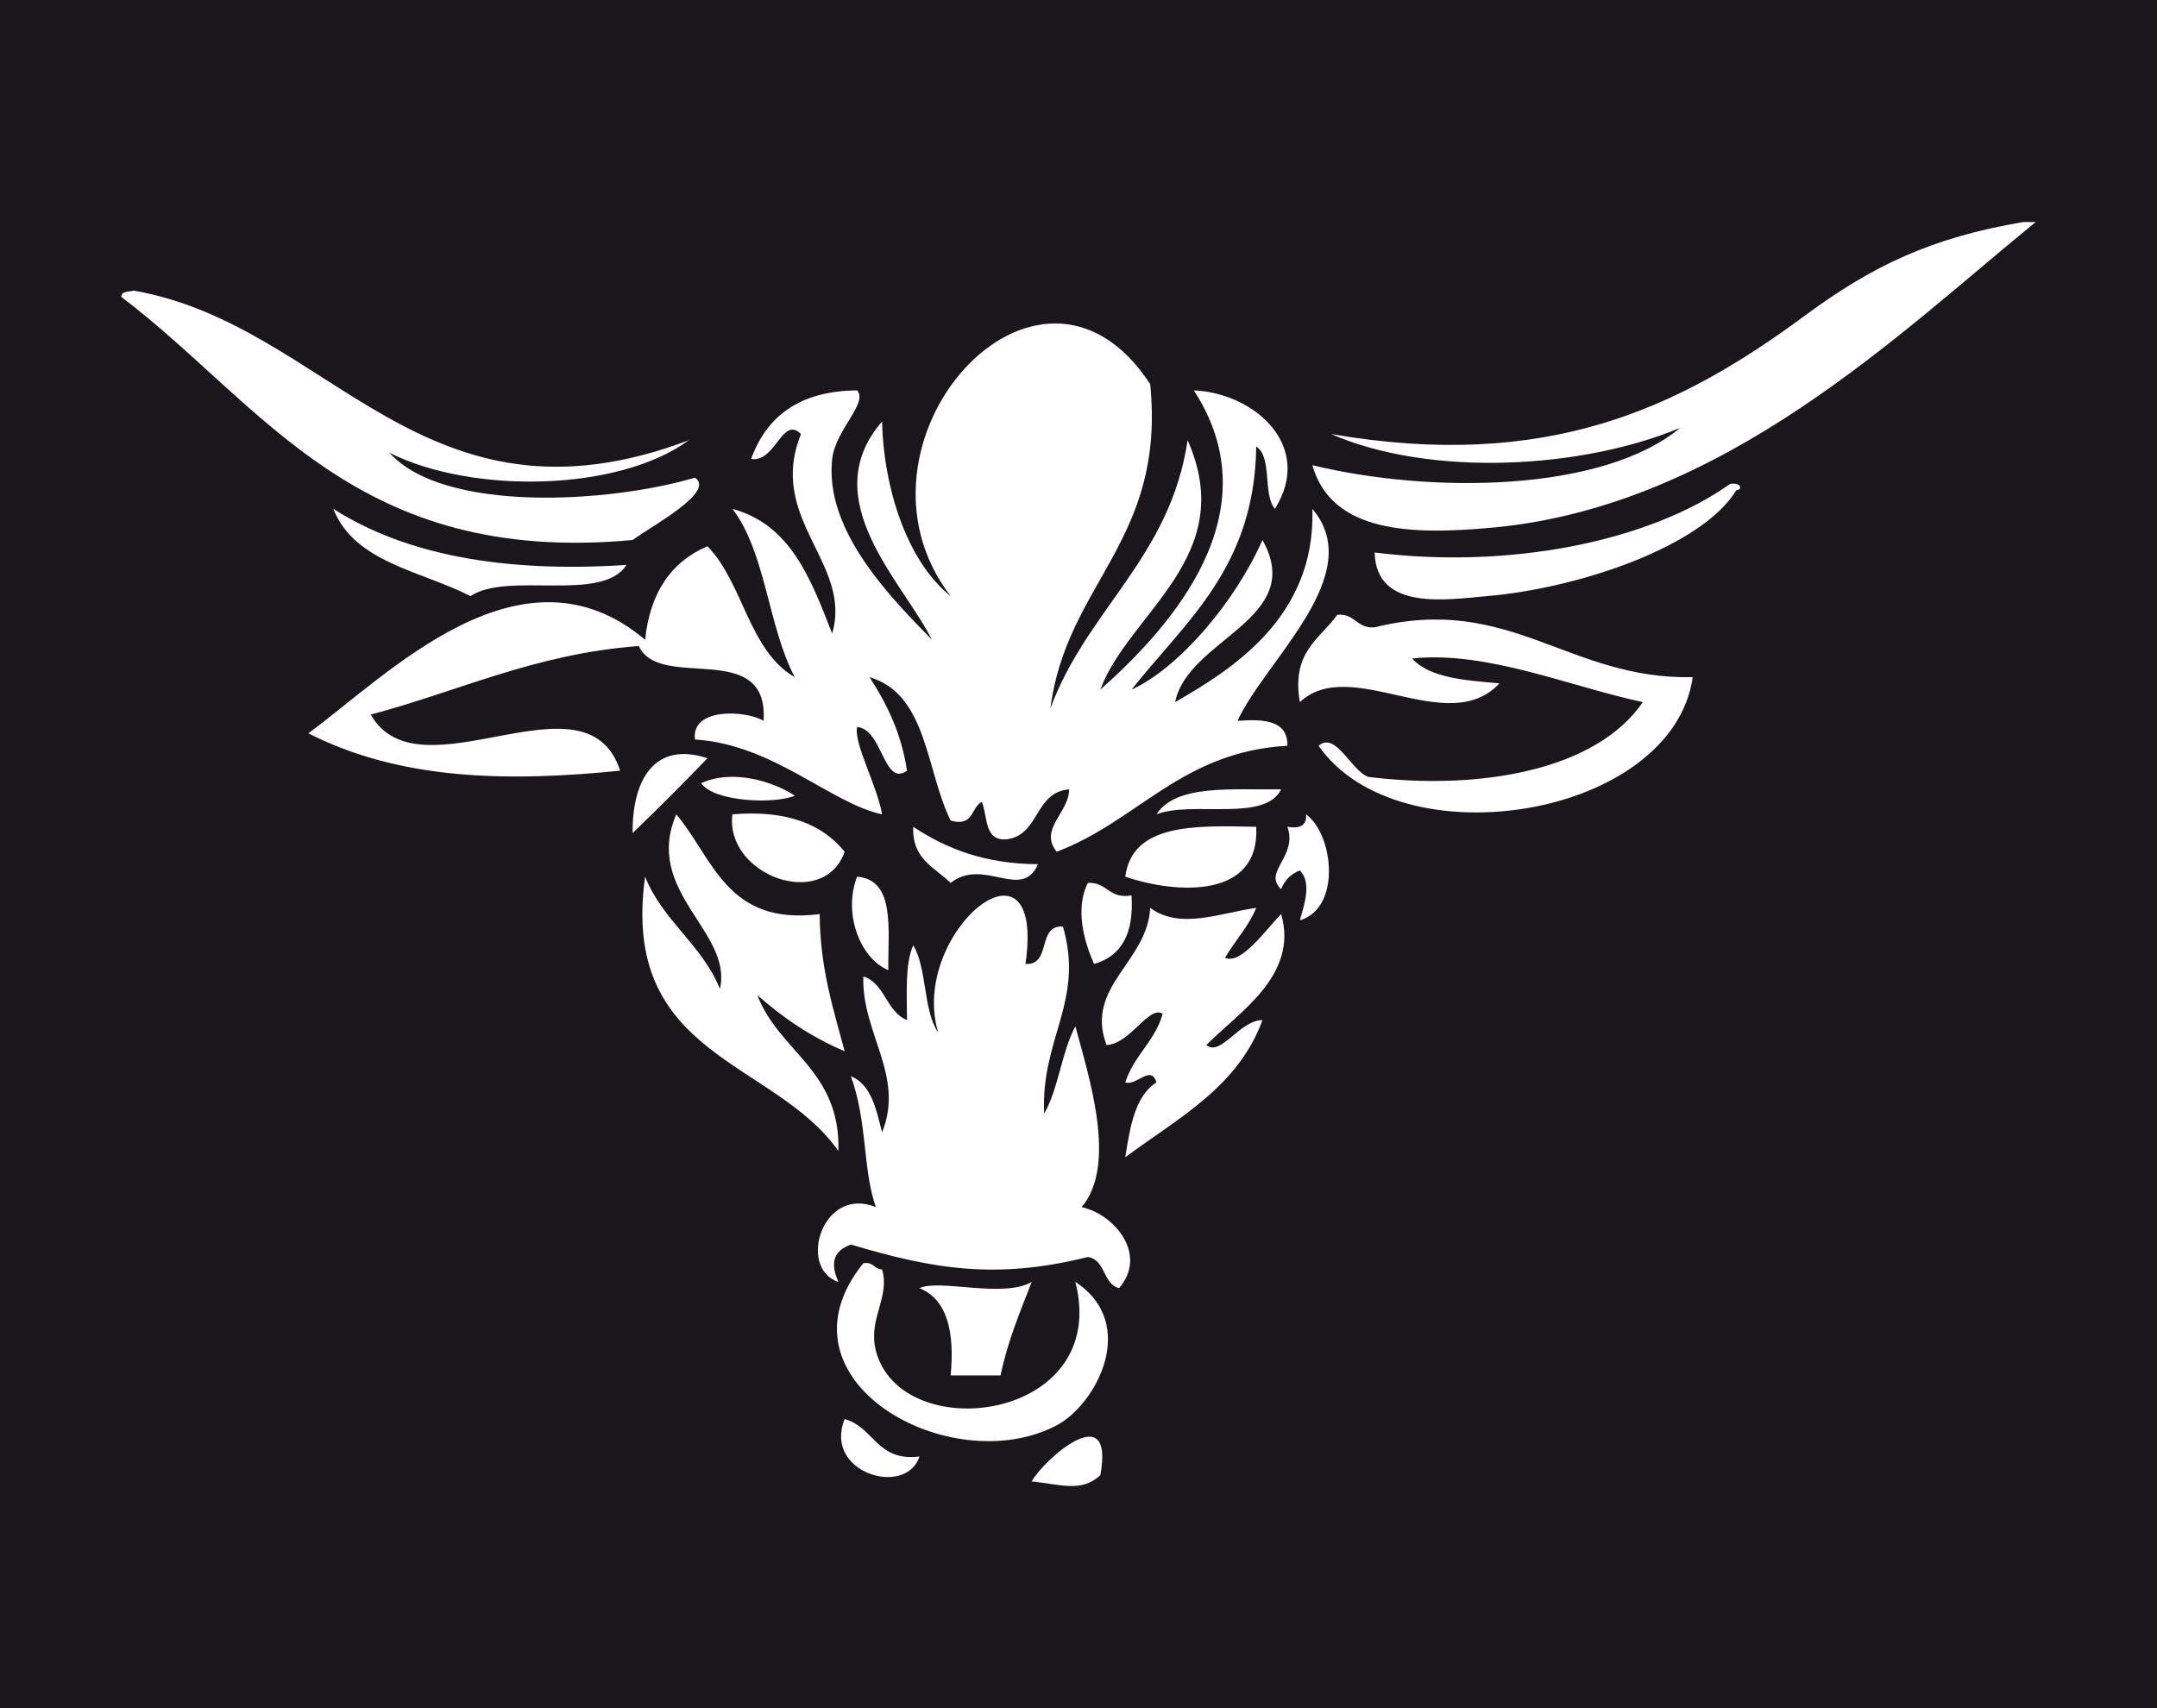
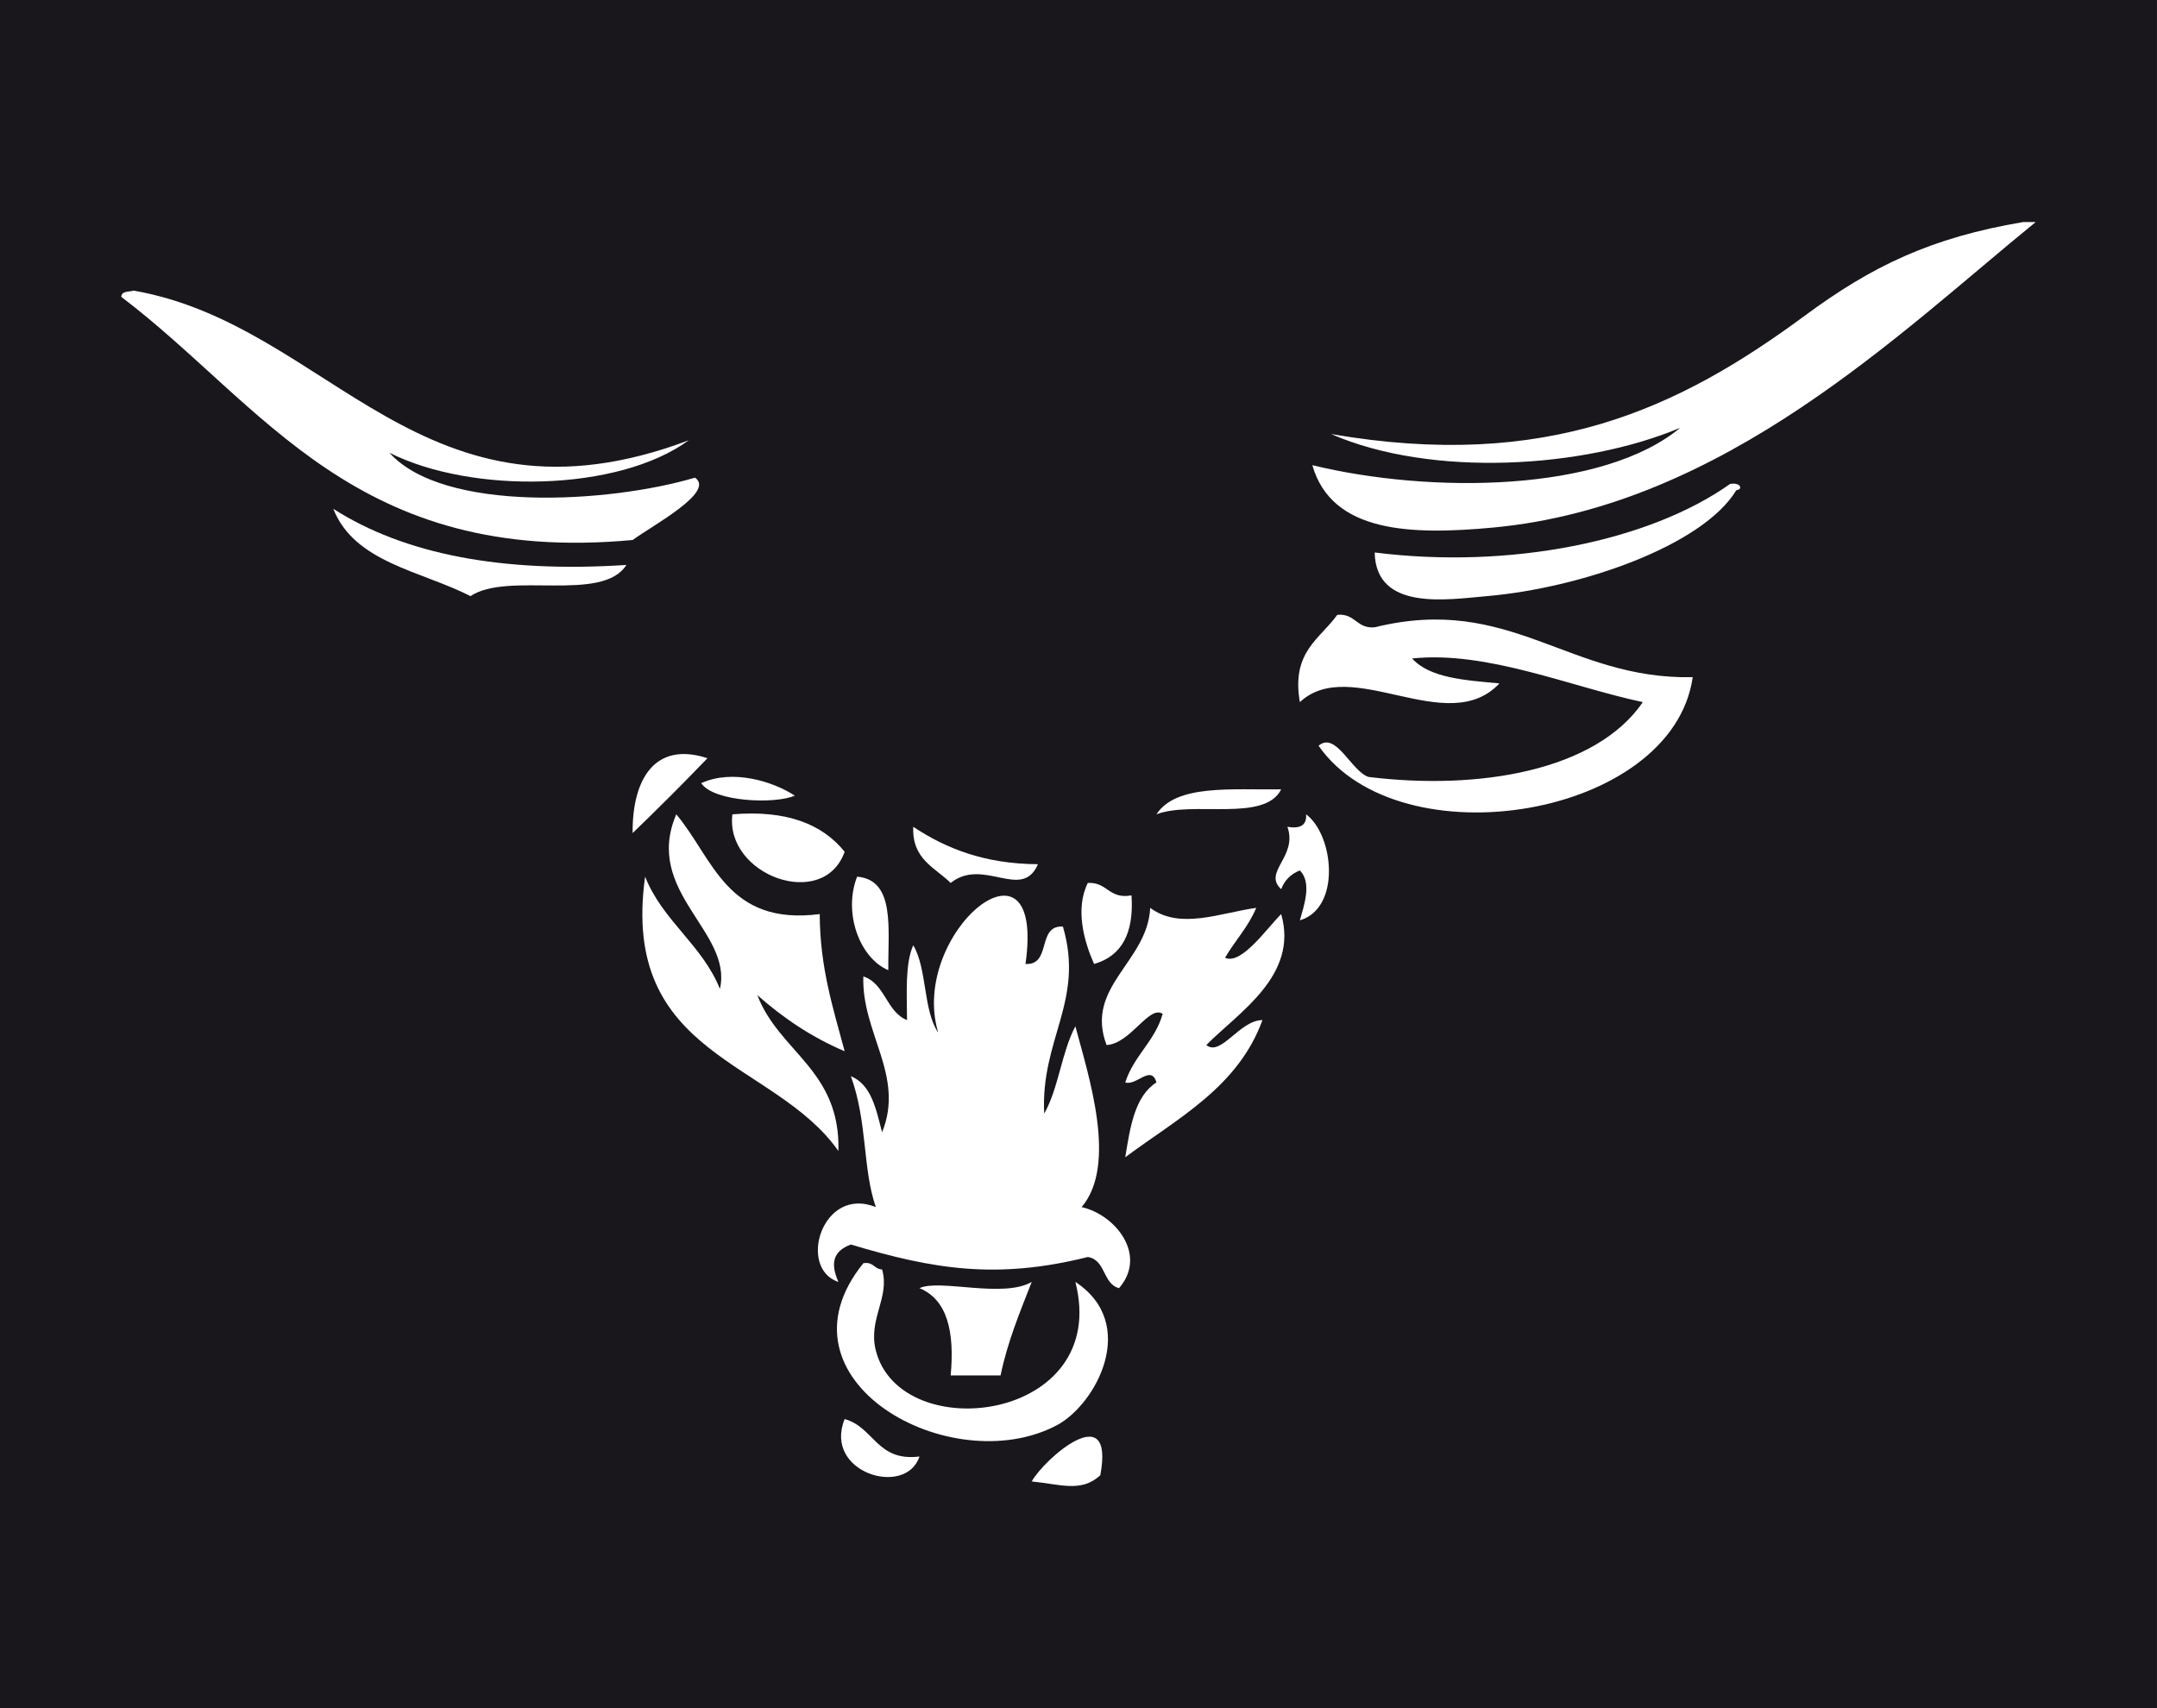
<svg xmlns="http://www.w3.org/2000/svg" width="677.97pt" height="536.97pt" viewBox="0 0 677.97 536.97" version="1.1">
  <rect x="0" y="0" width="677.97" height="536.97" fill="#808080" stroke="none" />
  <defs>
    <clipPath id="clip1">
      <path d="M 0 0 L 677.969 0 L 677.969 536.969 L 0 536.969 Z M 0 0 " />
    </clipPath>
  </defs>
  <g id="surface1">
    <g clip-path="url(#clip1)" clip-rule="nonzero">
      <path style=" stroke:none;fill-rule:evenodd;fill:rgb(9.799%,9%,10.599%);fill-opacity:1;" d="M 0 536.969 L 677.965 536.969 L 677.965 -0.004 L 0 -0.004 Z M 0 536.969 " />
    </g>
    <path style=" stroke:none;fill-rule:evenodd;fill:rgb(100%,100%,100%);fill-opacity:1;" d="M 635.922 69.805 C 606.844 74.715 588.316 83.703 567.324 99.203 C 527.828 128.375 486.297 148.176 418.363 136.445 C 449.969 150.215 497.773 147.266 528.125 134.484 C 503.68 154.781 449.789 155.289 412.484 146.246 C 418.594 167.668 443.84 168.223 469.324 165.848 C 542.051 159.07 597.328 104.387 639.844 69.805 " />
    <path style=" stroke:none;fill-rule:evenodd;fill:rgb(100%,100%,100%);fill-opacity:1;" d="M 198.844 169.766 C 205.117 165.164 224.957 154.641 218.445 150.164 C 191.391 158.176 139.43 161.32 122.402 142.328 C 148.273 155.371 194.387 154.598 216.484 138.406 C 132.754 170.031 103.898 102.152 42.043 91.367 C 40.523 91.805 38.176 91.418 38.125 93.328 C 83.059 127.441 111.723 177.832 198.844 169.766 " />
-     <path style=" stroke:none;fill-rule:evenodd;fill:rgb(100%,100%,100%);fill-opacity:1;" d="M 261.562 144.285 C 262.586 135.109 272.98 126.672 269.402 122.727 C 251.27 122.887 240.965 130.879 236.086 144.285 C 243.875 145.445 245.758 130.57 251.766 136.445 C 240.941 163.27 268.023 176.965 261.562 199.164 C 254.922 182.289 248.68 165.008 230.203 159.965 C 240.719 173.621 241.422 197.094 249.805 212.887 C 235.309 204.516 233.648 183.309 222.363 171.727 C 210.93 176.625 204.297 186.328 202.766 201.129 C 163.863 168.301 121.676 212.426 96.922 230.527 C 125.836 245.289 159.535 245.855 194.922 242.285 C 184.301 209.539 131.898 251.594 116.523 224.645 C 144.418 217.258 168.004 205.566 200.805 203.086 C 207.246 217.445 241.668 200.57 240.004 226.605 C 234.133 223.164 217.105 222.5 218.441 232.484 C 243.066 234.008 261.082 252.555 277.242 256.008 C 275.734 247.016 268.277 233.676 269.402 228.566 C 277.426 229.102 277.746 247.574 285.086 242.285 C 283.293 230.355 278.688 221.238 273.324 212.887 C 291.512 218.219 291.004 242.246 298.805 257.965 C 306.105 260.039 305.129 253.84 308.605 252.086 C 310.52 256.703 309.238 264.52 316.441 263.848 C 326.844 262.484 325.105 248.988 336.043 248.164 C 335.961 255.641 326.422 260.633 332.125 267.766 C 357.73 258.094 371.258 236.34 404.645 234.445 C 404.781 226.469 397.398 226.008 388.965 226.605 C 397.746 207.457 430.012 180.652 412.484 159.965 C 413.645 194.453 386.336 210.902 369.363 220.727 C 373.309 200.812 410.793 194.672 396.805 169.766 C 388.219 189.281 370.484 210.074 355.645 216.805 C 372.668 195.285 394.348 178.414 394.844 140.363 C 399.996 143.707 396.82 155.379 400.723 159.965 C 413.125 140.176 394.258 123.543 375.242 122.727 C 400.156 161.078 368.355 196.836 345.844 216.805 C 354.836 192.539 389.527 175.07 373.285 138.406 C 367.785 175.375 341.57 191.625 330.164 222.688 C 335.156 183.254 366.449 170.121 361.523 120.766 C 326.328 66.836 262.016 139.523 298.805 187.406 C 284.488 176.02 277.621 151.957 277.242 132.527 C 256.059 156.949 283.785 182.875 292.922 201.129 C 280.953 188.754 259.008 167.27 261.562 144.285 " />
    <path style=" stroke:none;fill-rule:evenodd;fill:rgb(100%,100%,100%);fill-opacity:1;" d="M 467.363 187.406 C 496.672 184.879 535.09 171.676 545.766 154.086 C 547.824 153.98 547.305 151.574 543.805 152.129 C 518.328 170.191 474.594 179.039 432.082 173.688 C 432.453 192.215 454.941 188.477 467.363 187.406 " />
    <path style=" stroke:none;fill-rule:evenodd;fill:rgb(100%,100%,100%);fill-opacity:1;" d="M 147.883 187.406 C 159.605 179.527 189.305 189.629 196.883 177.605 C 157.742 180.16 127.082 174.234 104.766 159.965 C 111.398 176.855 132.32 179.445 147.883 187.406 " />
    <path style=" stroke:none;fill-rule:evenodd;fill:rgb(100%,100%,100%);fill-opacity:1;" d="M 432.082 197.207 C 426.344 197.719 426.062 192.773 420.324 193.285 C 414.879 200.91 405.797 204.895 408.562 220.727 C 424.676 205.734 454.898 232.309 471.281 214.848 C 460.527 213.844 449.418 213.191 443.844 207.008 C 467.398 204.512 493.621 215.914 516.363 220.727 C 501.578 242.352 464.742 248.531 430.125 244.246 C 424.688 242.406 419.879 229.777 414.441 234.445 C 439.992 271.055 525.727 257.117 532.043 212.887 C 492.938 213.715 474.777 186.664 432.082 197.207 " />
    <path style=" stroke:none;fill-rule:evenodd;fill:rgb(100%,100%,100%);fill-opacity:1;" d="M 198.844 261.887 C 206.84 254.199 214.68 246.363 222.363 238.363 C 205.754 232.922 198.691 245.07 198.844 261.887 " />
    <path style=" stroke:none;fill-rule:evenodd;fill:rgb(100%,100%,100%);fill-opacity:1;" d="M 220.402 246.207 C 224.328 252.137 243.742 252.852 249.805 250.125 C 242.988 245.664 230.27 241.691 220.402 246.207 " />
    <path style=" stroke:none;fill-rule:evenodd;fill:rgb(100%,100%,100%);fill-opacity:1;" d="M 363.484 256.004 C 374.781 251.621 397.449 258.613 402.684 248.164 C 387.18 248.344 369.648 246.492 363.484 256.004 " />
    <path style=" stroke:none;fill-rule:evenodd;fill:rgb(100%,100%,100%);fill-opacity:1;" d="M 226.281 310.887 C 220.641 296.93 208.355 289.613 202.762 275.605 C 194.871 332.496 243.293 333.074 263.523 361.848 C 264.195 336.348 244.902 330.812 238.043 312.848 C 246.02 319.898 254.938 326.008 265.484 330.484 C 261.902 317.082 257.719 304.277 257.645 287.367 C 228.406 291.125 224.211 269.84 212.562 256.004 C 202.102 280.41 230.41 292.867 226.281 310.887 " />
    <path style=" stroke:none;fill-rule:evenodd;fill:rgb(100%,100%,100%);fill-opacity:1;" d="M 265.484 267.766 C 258.473 259.094 247.297 254.594 230.203 256.004 C 227.812 275.117 258.812 286.52 265.484 267.766 " />
    <path style=" stroke:none;fill-rule:evenodd;fill:rgb(100%,100%,100%);fill-opacity:1;" d="M 404.645 259.926 C 408.004 269.277 396.789 274.137 402.684 279.527 C 403.781 276.703 405.742 274.742 408.562 273.645 C 412.449 277.504 409.812 284.84 408.562 289.328 C 421.574 285.484 419.273 262.531 410.523 256.004 C 410.777 259.527 408.578 260.594 404.645 259.926 " />
    <path style=" stroke:none;fill-rule:evenodd;fill:rgb(100%,100%,100%);fill-opacity:1;" d="M 298.805 277.566 C 309.137 269.367 321.18 283.355 326.242 271.688 C 309.348 271.594 297.262 266.695 287.043 259.926 C 286.609 270.16 293.867 272.699 298.805 277.566 " />
-     <path style=" stroke:none;fill-rule:evenodd;fill:rgb(100%,100%,100%);fill-opacity:1;" d="M 353.684 275.605 C 370.062 281.191 396.09 282.477 394.844 259.926 C 375.473 259.5 355.887 258.859 353.684 275.605 " />
    <path style=" stroke:none;fill-rule:evenodd;fill:rgb(100%,100%,100%);fill-opacity:1;" d="M 279.203 305.004 C 279.09 292.055 281.469 276.609 269.402 275.605 C 264.965 286.887 270.141 301.156 279.203 305.004 " />
    <path style=" stroke:none;fill-rule:evenodd;fill:rgb(100%,100%,100%);fill-opacity:1;" d="M 343.883 303.047 C 352.527 300.582 356.465 293.414 355.645 281.484 C 348.477 282.773 348.125 277.246 341.922 277.566 C 337.781 285.816 340.859 296.281 343.883 303.047 " />
    <path style=" stroke:none;fill-rule:evenodd;fill:rgb(100%,100%,100%);fill-opacity:1;" d="M 294.883 324.605 C 290.113 317.613 291.441 304.527 287.043 297.168 C 284.434 303.051 285.051 312.16 285.086 320.688 C 278.543 318.082 278.258 309.219 271.363 306.965 C 270.715 324.625 284.496 338.23 277.242 355.965 C 275.363 348.695 273.902 341.016 267.445 338.328 C 272.719 352.934 271.07 367.285 275.281 379.484 C 258.445 372.656 250.566 398.738 263.523 403.004 C 260.945 397.191 261.789 393.336 267.445 391.246 C 293.465 399.062 313.414 402.305 341.922 395.168 C 347.578 396.043 346.559 403.598 351.723 404.965 C 360.773 394.562 350.574 381.84 339.965 379.484 C 351.332 366.105 342.145 338.246 338.004 322.645 C 333.668 330.723 332.727 342.191 328.203 350.086 C 327.012 326.668 340.949 314.711 334.086 291.285 C 325.777 290.82 330.629 303.512 322.324 303.047 C 328.754 257.867 285.52 293.273 294.883 324.605 " />
    <path style=" stroke:none;fill-rule:evenodd;fill:rgb(100%,100%,100%);fill-opacity:1;" d="M 347.805 328.527 C 355.34 328.148 361.16 315.848 365.445 318.727 C 362.992 327.383 356.371 331.867 353.684 340.285 C 357.172 341.461 361.824 334.543 363.484 340.285 C 356.695 344.605 355.223 354.238 353.684 363.805 C 370.168 351.547 389.145 341.773 396.805 320.688 C 389.578 320.73 383.719 332.312 379.164 328.527 C 389.23 318.32 408.266 306.691 402.684 287.367 C 398.082 291.973 390.133 303.48 385.043 301.086 C 388.168 295.719 392.359 291.414 394.844 285.406 C 383.445 287.02 370.84 292.379 361.523 285.406 C 360.695 302.461 340.852 310.141 347.805 328.527 " />
    <path style=" stroke:none;fill-rule:evenodd;fill:rgb(100%,100%,100%);fill-opacity:1;" d="M 332.125 448.086 C 344.449 441.586 358.145 416.262 338.004 403.004 C 349.238 446.973 283.016 455.023 275.281 424.566 C 272.766 414.652 279.832 407.867 277.242 399.086 C 274.738 398.98 274.527 396.574 271.363 397.125 C 241.617 433.875 298.824 465.645 332.125 448.086 " />
    <path style=" stroke:none;fill-rule:evenodd;fill:rgb(100%,100%,100%);fill-opacity:1;" d="M 298.805 432.406 L 314.484 432.406 C 316.734 421.59 320.621 412.41 324.281 403.008 C 315.293 408.242 295.254 401.98 289.004 404.965 C 297.793 408.594 300.074 418.723 298.805 432.406 " />
    <path style=" stroke:none;fill-rule:evenodd;fill:rgb(100%,100%,100%);fill-opacity:1;" d="M 289.004 457.887 C 275.555 459.574 274.73 448.637 265.484 446.125 C 258.656 462.965 284.734 470.844 289.004 457.887 " />
    <path style=" stroke:none;fill-rule:evenodd;fill:rgb(100%,100%,100%);fill-opacity:1;" d="M 324.281 465.727 C 333.305 466.609 339.887 469.305 345.844 463.766 C 350.461 438.949 328.027 458.859 324.281 465.727 " />
  </g>
</svg>